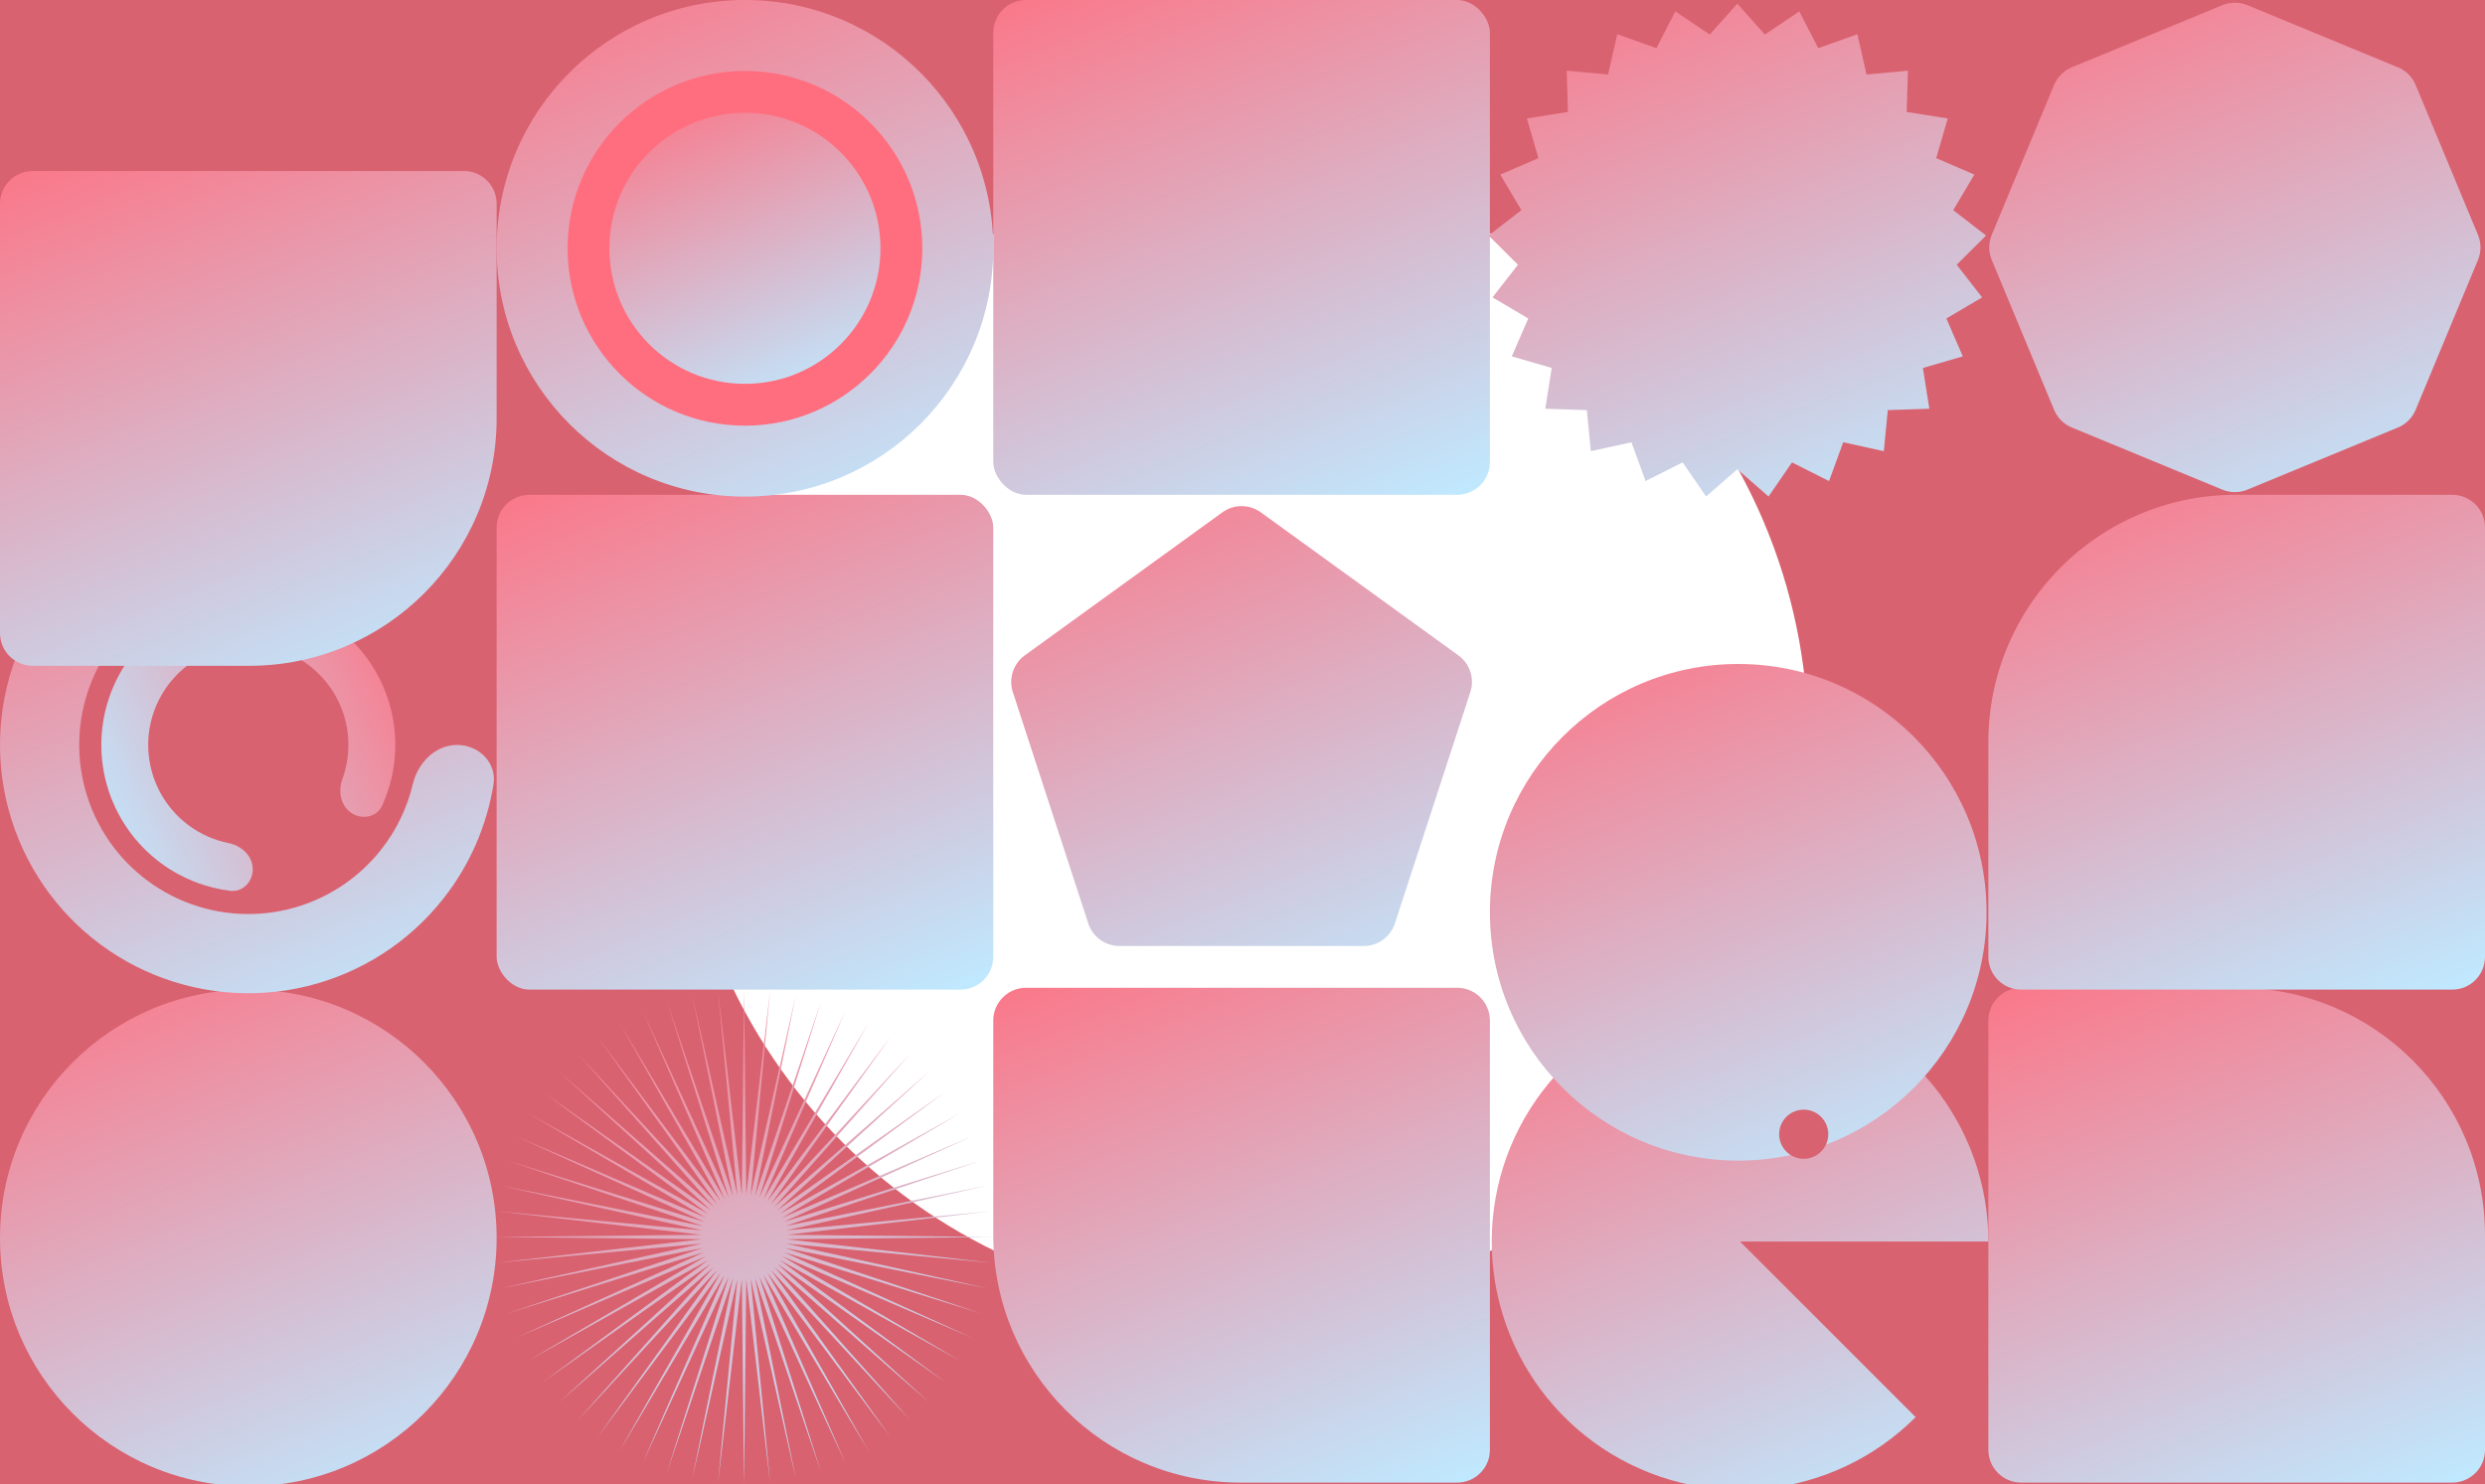
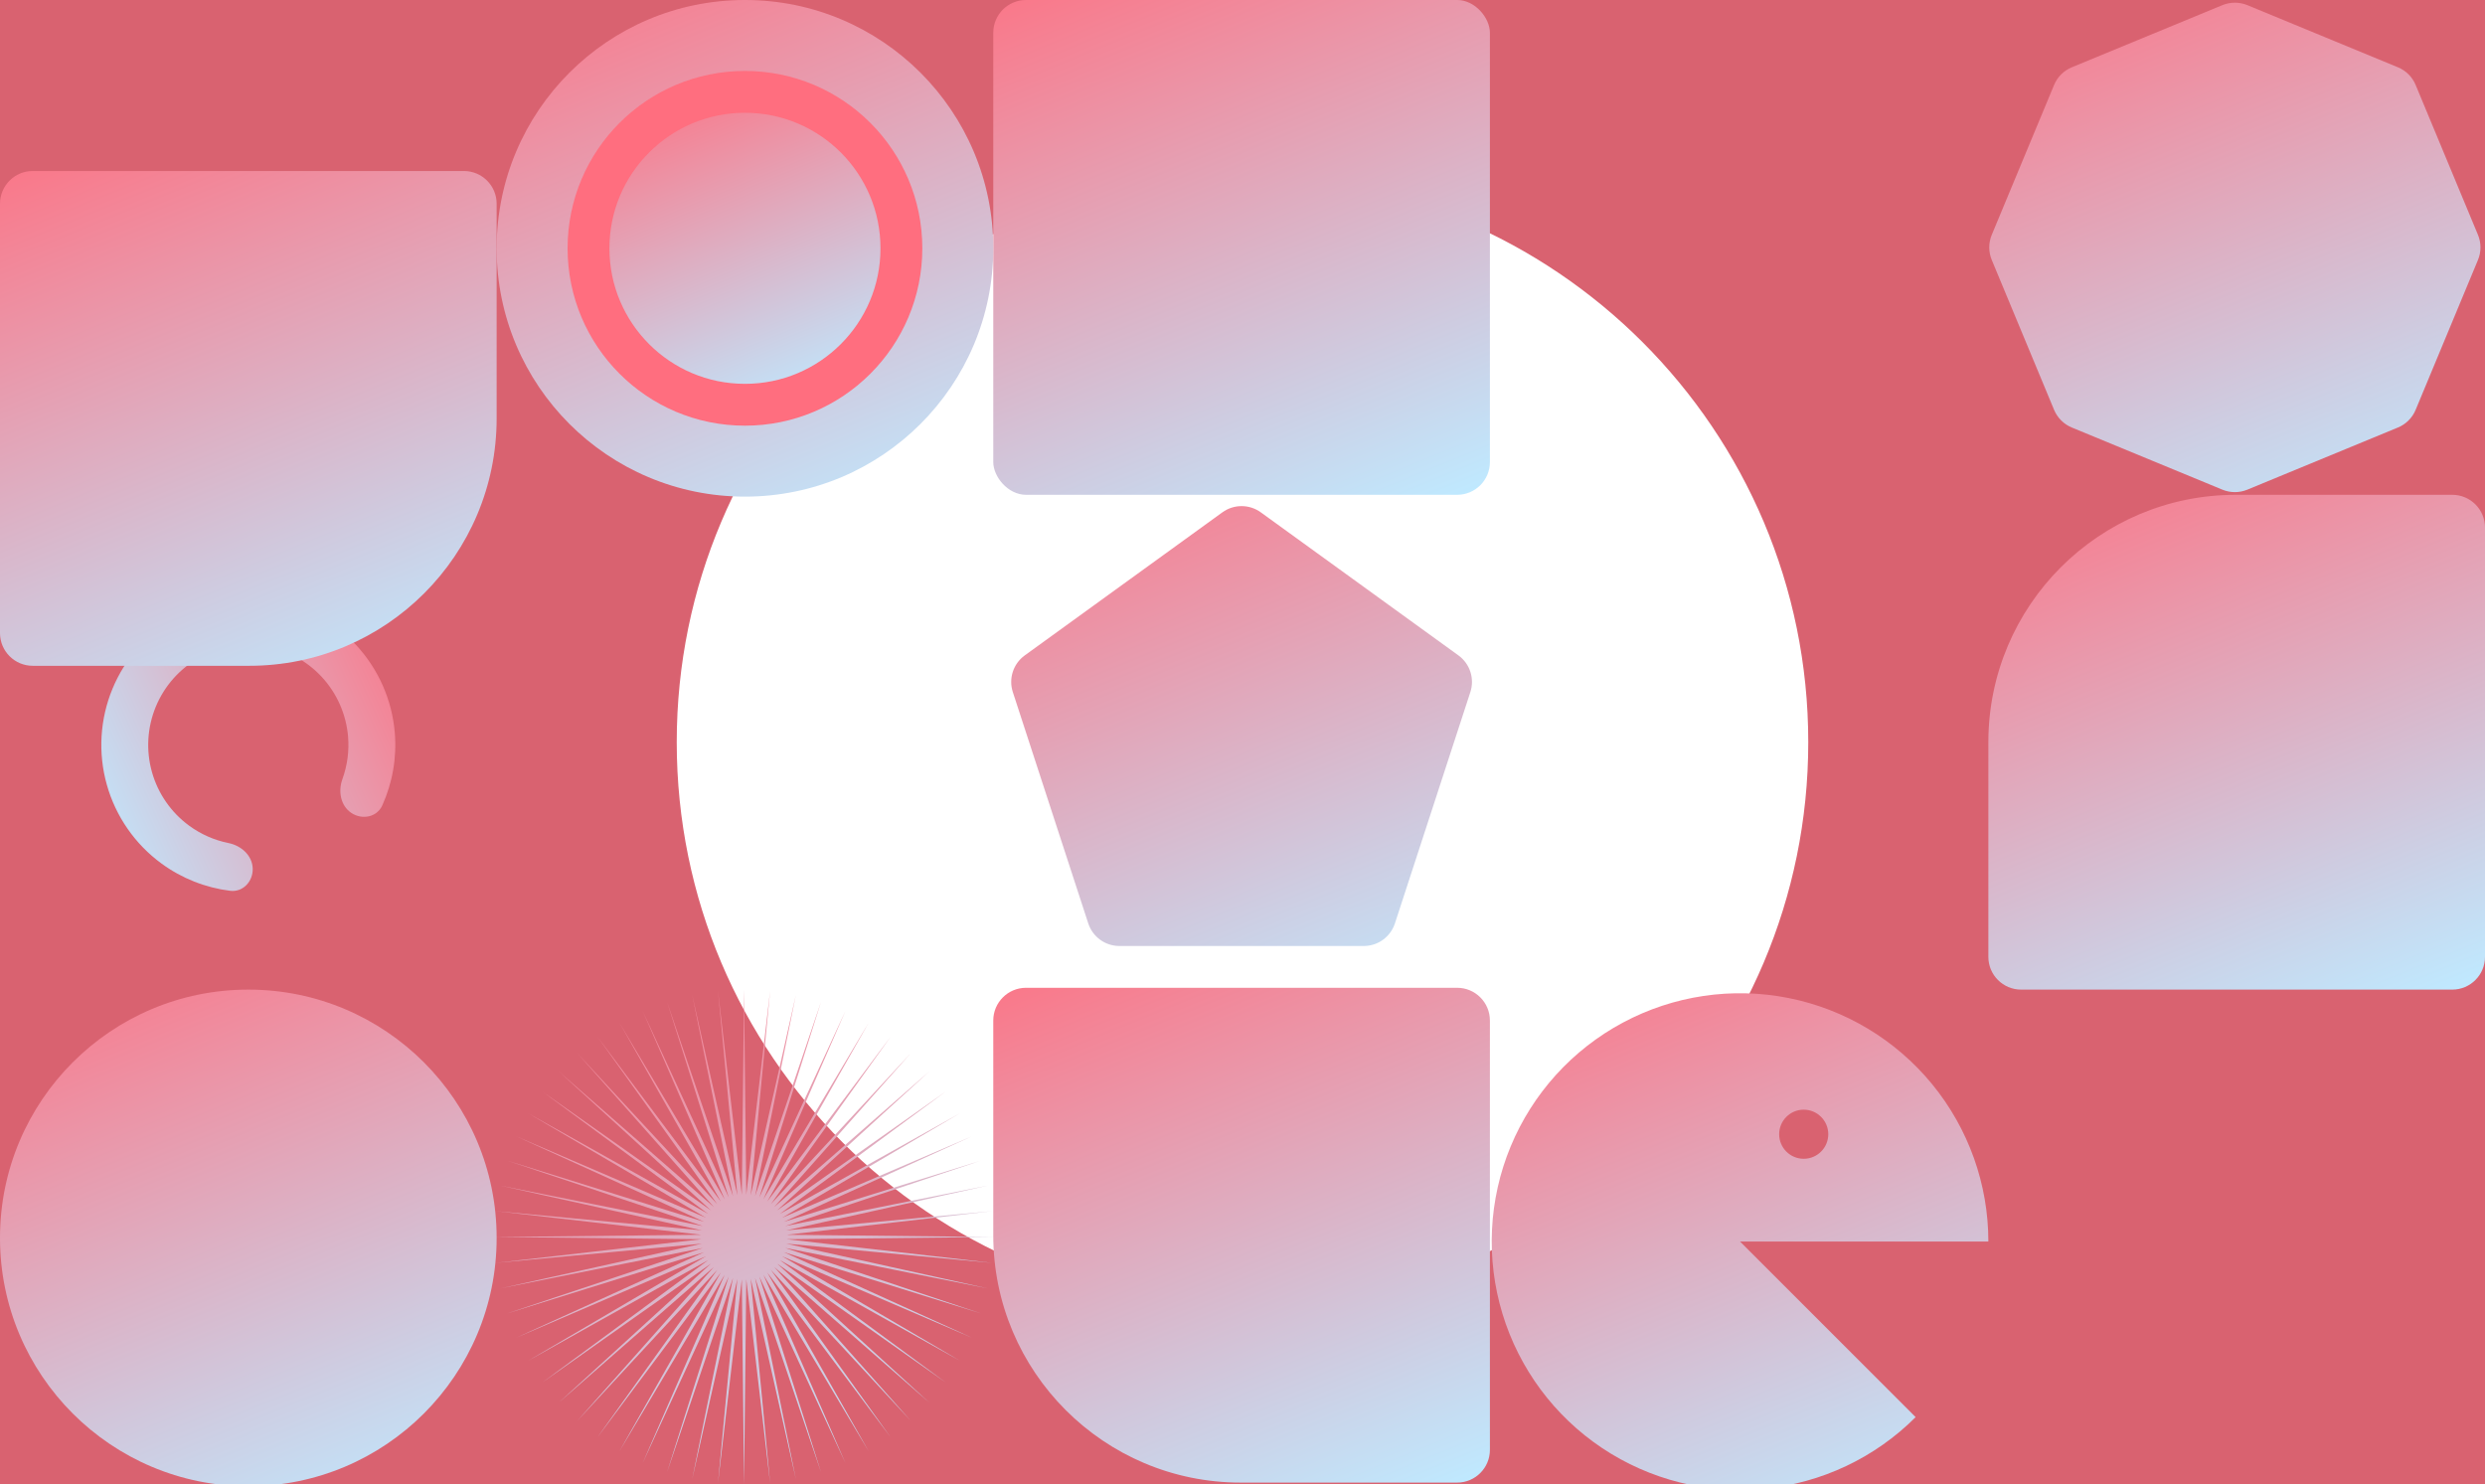
<svg xmlns="http://www.w3.org/2000/svg" width="1366" height="816" viewBox="0 0 1366 816" fill="none">
  <g clip-path="url(#clip0)">
    <rect width="1366" height="816" fill="#D96270" />
    <path d="M994 408C994 579.761 854.761 719 683 719C511.239 719 372 579.761 372 408C372 236.239 511.239 97 683 97C854.761 97 994 236.239 994 408Z" fill="white" />
    <rect x="546" width="273" height="272" rx="18" fill="url(#paint0_linear)" />
-     <rect x="273" y="272" width="273" height="272" rx="18" fill="url(#paint1_linear)" />
-     <path d="M1093 561C1093 551.059 1101.06 543 1111 543H1230C1305.11 543 1366 603.889 1366 679V797C1366 806.941 1357.94 815 1348 815H1111C1101.06 815 1093 806.941 1093 797V561Z" fill="url(#paint2_linear)" />
    <path d="M1093 408C1093 332.889 1153.89 272 1229 272H1348C1357.94 272 1366 280.059 1366 290V526C1366 535.941 1357.94 544 1348 544H1111C1101.06 544 1093 535.941 1093 526V408Z" fill="url(#paint3_linear)" />
    <path d="M546 561C546 551.059 554.059 543 564 543H801C810.941 543 819 551.059 819 561V797C819 806.941 810.941 815 801 815H682C606.889 815 546 754.111 546 679V561Z" fill="url(#paint4_linear)" />
    <circle cx="409.5" cy="136.5" r="136.5" fill="url(#paint5_linear)" />
    <circle cx="409.5" cy="136.5" r="86" fill="url(#paint6_linear)" stroke="#FF6E7F" stroke-width="23" />
    <circle cx="136.5" cy="680.5" r="136.5" fill="url(#paint7_linear)" />
    <path d="M1093 682.5C1093 650.92 1082.05 620.317 1062.02 595.905C1041.98 571.494 1014.1 554.784 983.13 548.623C952.157 542.462 920.005 547.231 892.154 562.118C864.303 577.004 842.476 601.088 830.39 630.264C818.305 659.44 816.71 691.904 825.878 722.124C835.045 752.344 854.407 778.451 880.665 795.996C906.922 813.541 938.451 821.438 969.879 818.343C1001.31 815.247 1030.69 801.351 1053.02 779.02L956.5 682.5H1093Z" fill="url(#paint8_linear)" />
    <g filter="url(#filter0_d)">
-       <circle cx="955.5" cy="407.5" r="136.5" fill="url(#paint9_linear)" />
-     </g>
-     <path d="M251.232 409.5C263.254 409.5 273.177 419.307 271.268 431.177C267.604 453.955 258.203 475.559 243.795 493.88C224.876 517.937 198.42 534.938 168.678 542.153C138.935 549.368 107.63 546.378 79.791 533.663C51.952 520.947 29.193 499.245 15.171 472.041C1.148 444.838 -3.326 413.71 2.468 383.658C8.263 353.606 23.988 326.373 47.12 306.333C70.251 286.293 99.447 274.607 130.018 273.154C153.299 272.047 176.35 276.923 197.029 287.154C207.804 292.485 210.036 306.257 203.061 316.049V316.049C196.086 325.841 182.535 327.844 171.391 323.332C159.006 318.317 145.603 315.998 132.085 316.641C111.265 317.631 91.381 325.589 75.627 339.238C59.873 352.886 49.163 371.433 45.217 391.9C41.271 412.367 44.318 433.567 53.868 452.094C63.419 470.621 78.918 485.402 97.878 494.061C116.838 502.721 138.158 504.757 158.415 499.844C178.671 494.93 196.689 483.352 209.574 466.967C217.939 456.33 223.826 444.068 226.927 431.07C229.716 419.376 239.21 409.5 251.232 409.5V409.5Z" fill="url(#paint10_linear)" />
+       </g>
    <path d="M138.914 477.371C139.167 484.482 133.575 490.559 126.513 489.679C112.961 487.991 99.983 482.885 88.842 474.747C74.213 464.061 63.599 448.769 58.705 431.326C53.811 413.884 54.922 395.302 61.857 378.566C68.793 361.83 81.152 347.91 96.95 339.043C112.748 330.175 131.067 326.874 148.966 329.669C166.866 332.464 183.307 341.193 195.648 354.455C207.99 367.717 215.517 384.742 217.02 402.796C218.165 416.545 215.765 430.284 210.149 442.732C207.222 449.218 199.122 450.828 193.182 446.908V446.908C187.243 442.988 185.773 435.014 188.207 428.327C190.913 420.895 192.003 412.917 191.339 404.934C190.315 392.639 185.189 381.044 176.783 372.012C168.378 362.98 157.181 357.034 144.99 355.131C132.8 353.227 120.323 355.475 109.564 361.515C98.805 367.554 90.388 377.034 85.664 388.432C80.941 399.83 80.185 412.485 83.518 424.365C86.85 436.244 94.079 446.659 104.042 453.937C110.511 458.661 117.889 461.886 125.643 463.447C132.619 464.851 138.661 470.259 138.914 477.371V477.371Z" fill="url(#paint11_linear)" />
    <path d="M1221.63 2.834C1226.03 1.019 1230.97 1.019 1235.37 2.834L1318.13 36.989C1322.54 38.81 1326.05 42.31 1327.88 46.718L1362.13 129.09C1363.97 133.513 1363.97 138.487 1362.13 142.91L1327.88 225.282C1326.05 229.69 1322.54 233.19 1318.13 235.011L1235.37 269.166C1230.97 270.981 1226.03 270.981 1221.63 269.166L1138.87 235.011C1134.46 233.19 1130.95 229.69 1129.12 225.282L1094.87 142.91C1093.03 138.487 1093.03 133.513 1094.87 129.09L1129.12 46.718C1130.95 42.31 1134.46 38.81 1138.87 36.989L1221.63 2.834Z" fill="url(#paint12_linear)" />
    <path d="M671.945 281.64C678.243 277.081 686.757 277.081 693.055 281.64L801.694 360.282C808.026 364.866 810.676 373.012 808.252 380.444L766.783 507.607C764.367 515.014 757.461 520.026 749.67 520.026H615.33C607.539 520.026 600.633 515.014 598.217 507.607L556.748 380.444C554.324 373.012 556.974 364.866 563.306 360.282L671.945 281.64Z" fill="url(#paint13_linear)" />
    <path d="M409 544L410.226 656.776L423.32 544.745L412.665 657.03L437.484 546.972L415.063 657.536L451.335 550.656L417.395 658.289L464.723 555.758L419.636 659.279L477.5 562.221L421.759 660.496L489.527 569.974L423.743 661.927L500.671 578.932L425.565 663.556L510.811 588.998L427.206 665.365L519.835 600.061L428.648 667.334L527.645 612L429.874 669.442L534.156 624.684L430.871 671.666L539.295 637.974L431.629 673.981L543.006 651.724L432.139 676.362L545.25 665.784L432.395 678.783L546 680L432.395 681.217L545.25 694.216L432.139 683.638L543.006 708.276L431.629 686.019L539.295 722.026L430.871 688.334L534.156 735.316L429.874 690.558L527.645 748L428.648 692.666L519.835 759.939L427.206 694.635L510.811 771.002L425.565 696.444L500.671 781.068L423.743 698.073L489.527 790.026L421.759 699.504L477.5 797.779L419.636 700.721L464.723 804.242L417.395 701.711L451.335 809.344L415.063 702.464L437.484 813.028L412.665 702.97L423.32 815.255L410.226 703.224L409 816L407.774 703.224L394.68 815.255L405.335 702.97L380.516 813.028L402.937 702.464L366.665 809.344L400.605 701.711L353.277 804.242L398.364 700.721L340.5 797.779L396.241 699.504L328.473 790.026L394.257 698.073L317.329 781.068L392.435 696.444L307.189 771.002L390.794 694.635L298.165 759.939L389.352 692.666L290.355 748L388.126 690.558L283.844 735.316L387.129 688.334L278.705 722.026L386.371 686.019L274.994 708.276L385.861 683.638L272.751 694.216L385.605 681.217L272 680L385.605 678.783L272.751 665.784L385.861 676.362L274.994 651.724L386.371 673.981L278.705 637.974L387.129 671.666L283.844 624.684L388.126 669.442L290.355 612L389.352 667.334L298.165 600.061L390.794 665.365L307.189 588.998L392.435 663.556L317.329 578.932L394.257 661.927L328.473 569.974L396.241 660.496L340.5 562.221L398.364 659.279L353.277 555.758L400.605 658.289L366.665 550.656L402.937 657.536L380.516 546.972L405.335 657.03L394.68 544.745L407.774 656.776L409 544Z" fill="url(#paint14_linear)" />
-     <path d="M955 2L970.145 18.994L989.071 6.273L999.482 26.471L1021 18.822L1026.02 40.957L1048.78 38.86L1048.1 61.54L1070.67 65.128L1064.33 86.927L1085.29 95.974L1073.69 115.523L1091.73 129.46L1075.6 145.532L1089.57 163.484L1069.92 175.067L1078.96 195.906L1057.02 202.273L1060.56 224.69L1037.72 225.441L1035.53 248.026L1013.21 243.115L1005.43 264.45L985.05 254.184L972.171 272.928L955 257.952L937.829 272.928L924.95 254.184L904.567 264.45L896.788 243.115L874.473 248.026L872.283 225.441L849.44 224.69L852.976 202.273L831.039 195.906L840.08 175.067L820.427 163.484L834.404 145.532L818.27 129.46L836.306 115.523L824.705 95.974L845.666 86.927L839.327 65.128L861.896 61.54L861.217 38.86L883.976 40.957L889 18.822L910.518 26.471L920.929 6.273L939.855 18.994L955 2Z" fill="url(#paint15_linear)" />
    <circle cx="991.5" cy="623.5" r="13.5" fill="#D96270" />
    <g filter="url(#filter1_d)">
      <path d="M0 18C0 8.059 8.059 0 18 0H255C264.941 0 273 8.059 273 18V136C273 211.111 212.111 272 137 272H18C8.059 272 0 263.941 0 254V18Z" fill="url(#paint16_linear)" />
    </g>
  </g>
  <defs>
    <filter id="filter0_d" x="705" y="251" width="501" height="501" filterUnits="userSpaceOnUse" color-interpolation-filters="sRGB">
      <feFlood flood-opacity="0" result="BackgroundImageFix" />
      <feColorMatrix in="SourceAlpha" type="matrix" values="0 0 0 0 0 0 0 0 0 0 0 0 0 0 0 0 0 0 127 0" />
      <feOffset dy="94" />
      <feGaussianBlur stdDeviation="57" />
      <feColorMatrix type="matrix" values="0 0 0 0 0 0 0 0 0 0 0 0 0 0 0 0 0 0 0.38 0" />
      <feBlend mode="normal" in2="BackgroundImageFix" result="effect1_dropShadow" />
      <feBlend mode="normal" in="SourceGraphic" in2="effect1_dropShadow" result="shape" />
    </filter>
    <filter id="filter1_d" x="-114" y="-20" width="501" height="500" filterUnits="userSpaceOnUse" color-interpolation-filters="sRGB">
      <feFlood flood-opacity="0" result="BackgroundImageFix" />
      <feColorMatrix in="SourceAlpha" type="matrix" values="0 0 0 0 0 0 0 0 0 0 0 0 0 0 0 0 0 0 127 0" />
      <feOffset dy="94" />
      <feGaussianBlur stdDeviation="57" />
      <feColorMatrix type="matrix" values="0 0 0 0 0 0 0 0 0 0 0 0 0 0 0 0 0 0 0.38 0" />
      <feBlend mode="normal" in2="BackgroundImageFix" result="effect1_dropShadow" />
      <feBlend mode="normal" in="SourceGraphic" in2="effect1_dropShadow" result="shape" />
    </filter>
    <linearGradient id="paint0_linear" x1="602" y1="-53.5" x2="745" y2="296.5" gradientUnits="userSpaceOnUse">
      <stop stop-color="#FF6E7F" />
      <stop offset="1" stop-color="#BFE9FF" />
    </linearGradient>
    <linearGradient id="paint1_linear" x1="329" y1="218.5" x2="472" y2="568.5" gradientUnits="userSpaceOnUse">
      <stop stop-color="#FF6E7F" />
      <stop offset="1" stop-color="#BFE9FF" />
    </linearGradient>
    <linearGradient id="paint2_linear" x1="1149" y1="489.5" x2="1292" y2="839.5" gradientUnits="userSpaceOnUse">
      <stop stop-color="#FF6E7F" />
      <stop offset="1" stop-color="#BFE9FF" />
    </linearGradient>
    <linearGradient id="paint3_linear" x1="1149" y1="218.5" x2="1292" y2="568.5" gradientUnits="userSpaceOnUse">
      <stop stop-color="#FF6E7F" />
      <stop offset="1" stop-color="#BFE9FF" />
    </linearGradient>
    <linearGradient id="paint4_linear" x1="602" y1="489.5" x2="745" y2="839.5" gradientUnits="userSpaceOnUse">
      <stop stop-color="#FF6E7F" />
      <stop offset="1" stop-color="#BFE9FF" />
    </linearGradient>
    <linearGradient id="paint5_linear" x1="329" y1="-53.697" x2="472.902" y2="297.22" gradientUnits="userSpaceOnUse">
      <stop stop-color="#FF6E7F" />
      <stop offset="1" stop-color="#BFE9FF" />
    </linearGradient>
    <linearGradient id="paint6_linear" x1="365.564" y1="32.693" x2="444.104" y2="224.219" gradientUnits="userSpaceOnUse">
      <stop stop-color="#FF6E7F" />
      <stop offset="1" stop-color="#BFE9FF" />
    </linearGradient>
    <linearGradient id="paint7_linear" x1="56" y1="490.303" x2="199.902" y2="841.22" gradientUnits="userSpaceOnUse">
      <stop stop-color="#FF6E7F" />
      <stop offset="1" stop-color="#BFE9FF" />
    </linearGradient>
    <linearGradient id="paint8_linear" x1="876" y1="492.303" x2="1019.9" y2="843.22" gradientUnits="userSpaceOnUse">
      <stop stop-color="#FF6E7F" />
      <stop offset="1" stop-color="#BFE9FF" />
    </linearGradient>
    <linearGradient id="paint9_linear" x1="875" y1="217.303" x2="1018.9" y2="568.22" gradientUnits="userSpaceOnUse">
      <stop stop-color="#FF6E7F" />
      <stop offset="1" stop-color="#BFE9FF" />
    </linearGradient>
    <linearGradient id="paint10_linear" x1="56" y1="219.303" x2="199.902" y2="570.22" gradientUnits="userSpaceOnUse">
      <stop stop-color="#FF6E7F" />
      <stop offset="1" stop-color="#BFE9FF" />
    </linearGradient>
    <linearGradient id="paint11_linear" x1="247.318" y1="357.877" x2="42.759" y2="450.388" gradientUnits="userSpaceOnUse">
      <stop stop-color="#FF6E7F" />
      <stop offset="1" stop-color="#BFE9FF" />
    </linearGradient>
    <linearGradient id="paint12_linear" x1="1148" y1="-53.5" x2="1291" y2="296.5" gradientUnits="userSpaceOnUse">
      <stop stop-color="#FF6E7F" />
      <stop offset="1" stop-color="#BFE9FF" />
    </linearGradient>
    <linearGradient id="paint13_linear" x1="602" y1="220.5" x2="745" y2="570.5" gradientUnits="userSpaceOnUse">
      <stop stop-color="#FF6E7F" />
      <stop offset="1" stop-color="#BFE9FF" />
    </linearGradient>
    <linearGradient id="paint14_linear" x1="328.205" y1="490.5" x2="470.832" y2="840.865" gradientUnits="userSpaceOnUse">
      <stop stop-color="#FF6E7F" />
      <stop offset="1" stop-color="#BFE9FF" />
    </linearGradient>
    <linearGradient id="paint15_linear" x1="874.205" y1="-51.5" x2="1016.83" y2="298.865" gradientUnits="userSpaceOnUse">
      <stop stop-color="#FF6E7F" />
      <stop offset="1" stop-color="#BFE9FF" />
    </linearGradient>
    <linearGradient id="paint16_linear" x1="56" y1="-53.5" x2="199" y2="296.5" gradientUnits="userSpaceOnUse">
      <stop stop-color="#FF6E7F" />
      <stop offset="1" stop-color="#BFE9FF" />
    </linearGradient>
    <clipPath id="clip0">
      <rect width="1366" height="816" fill="white" />
    </clipPath>
  </defs>
</svg>